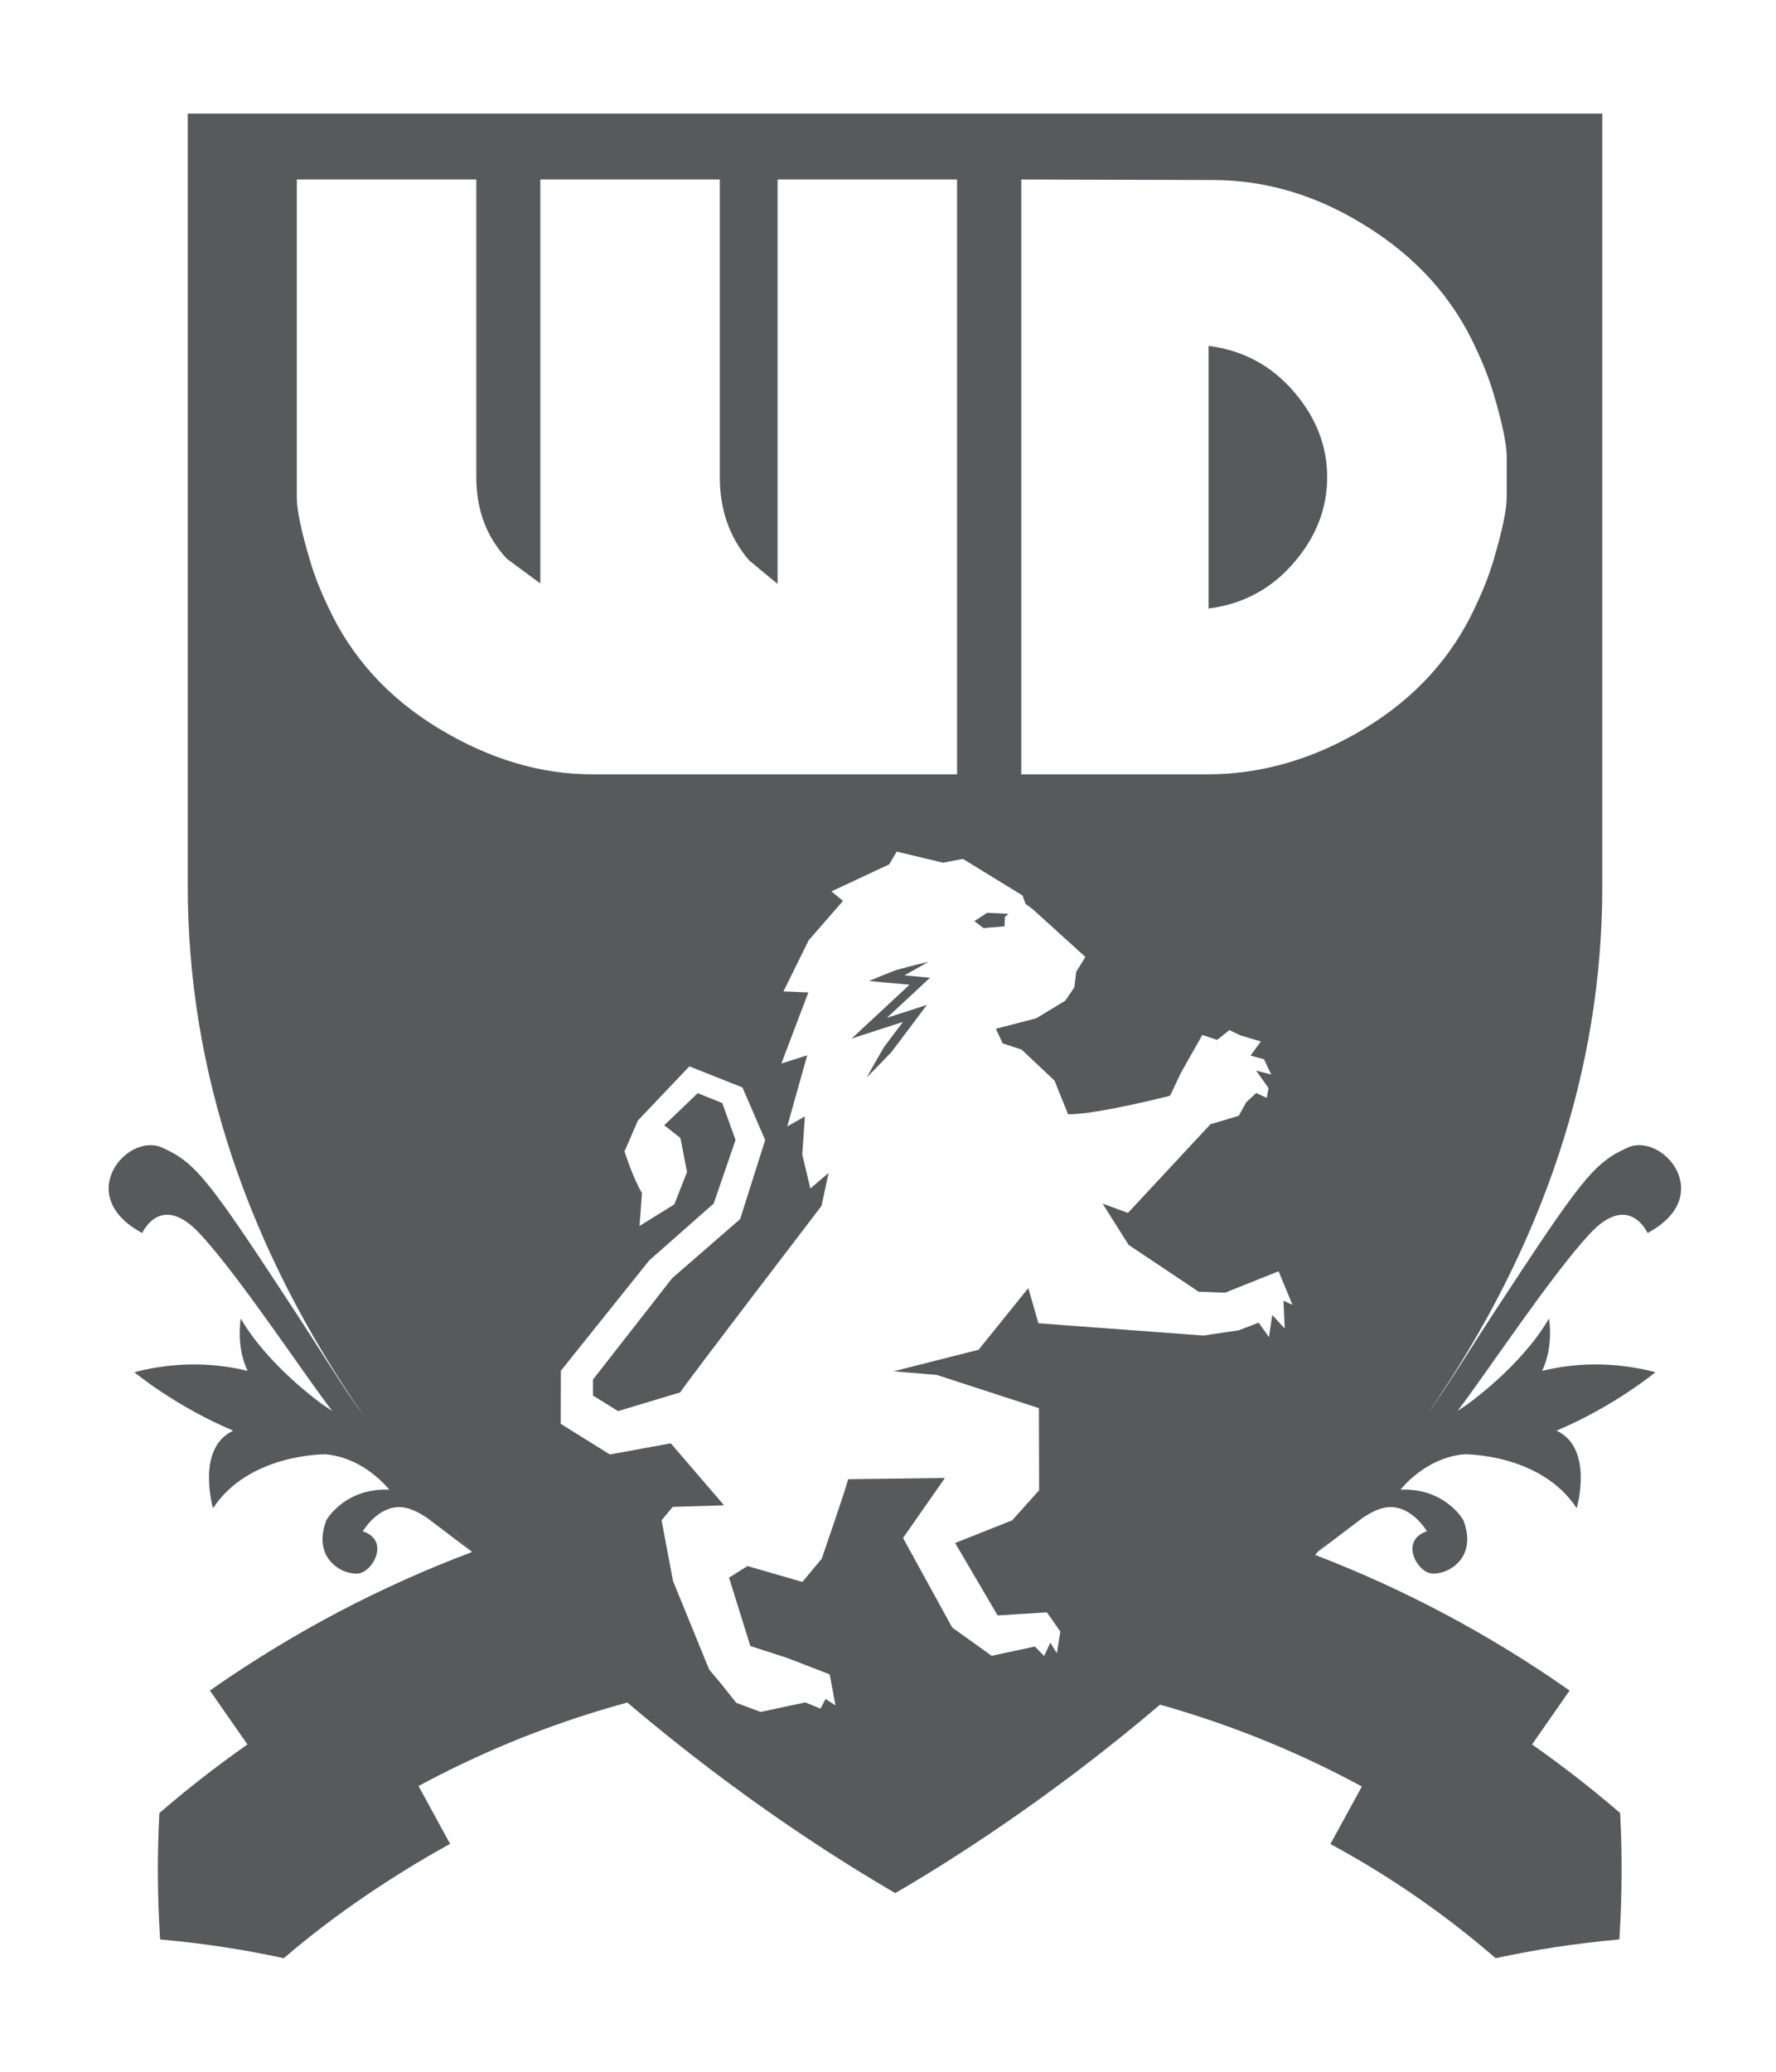
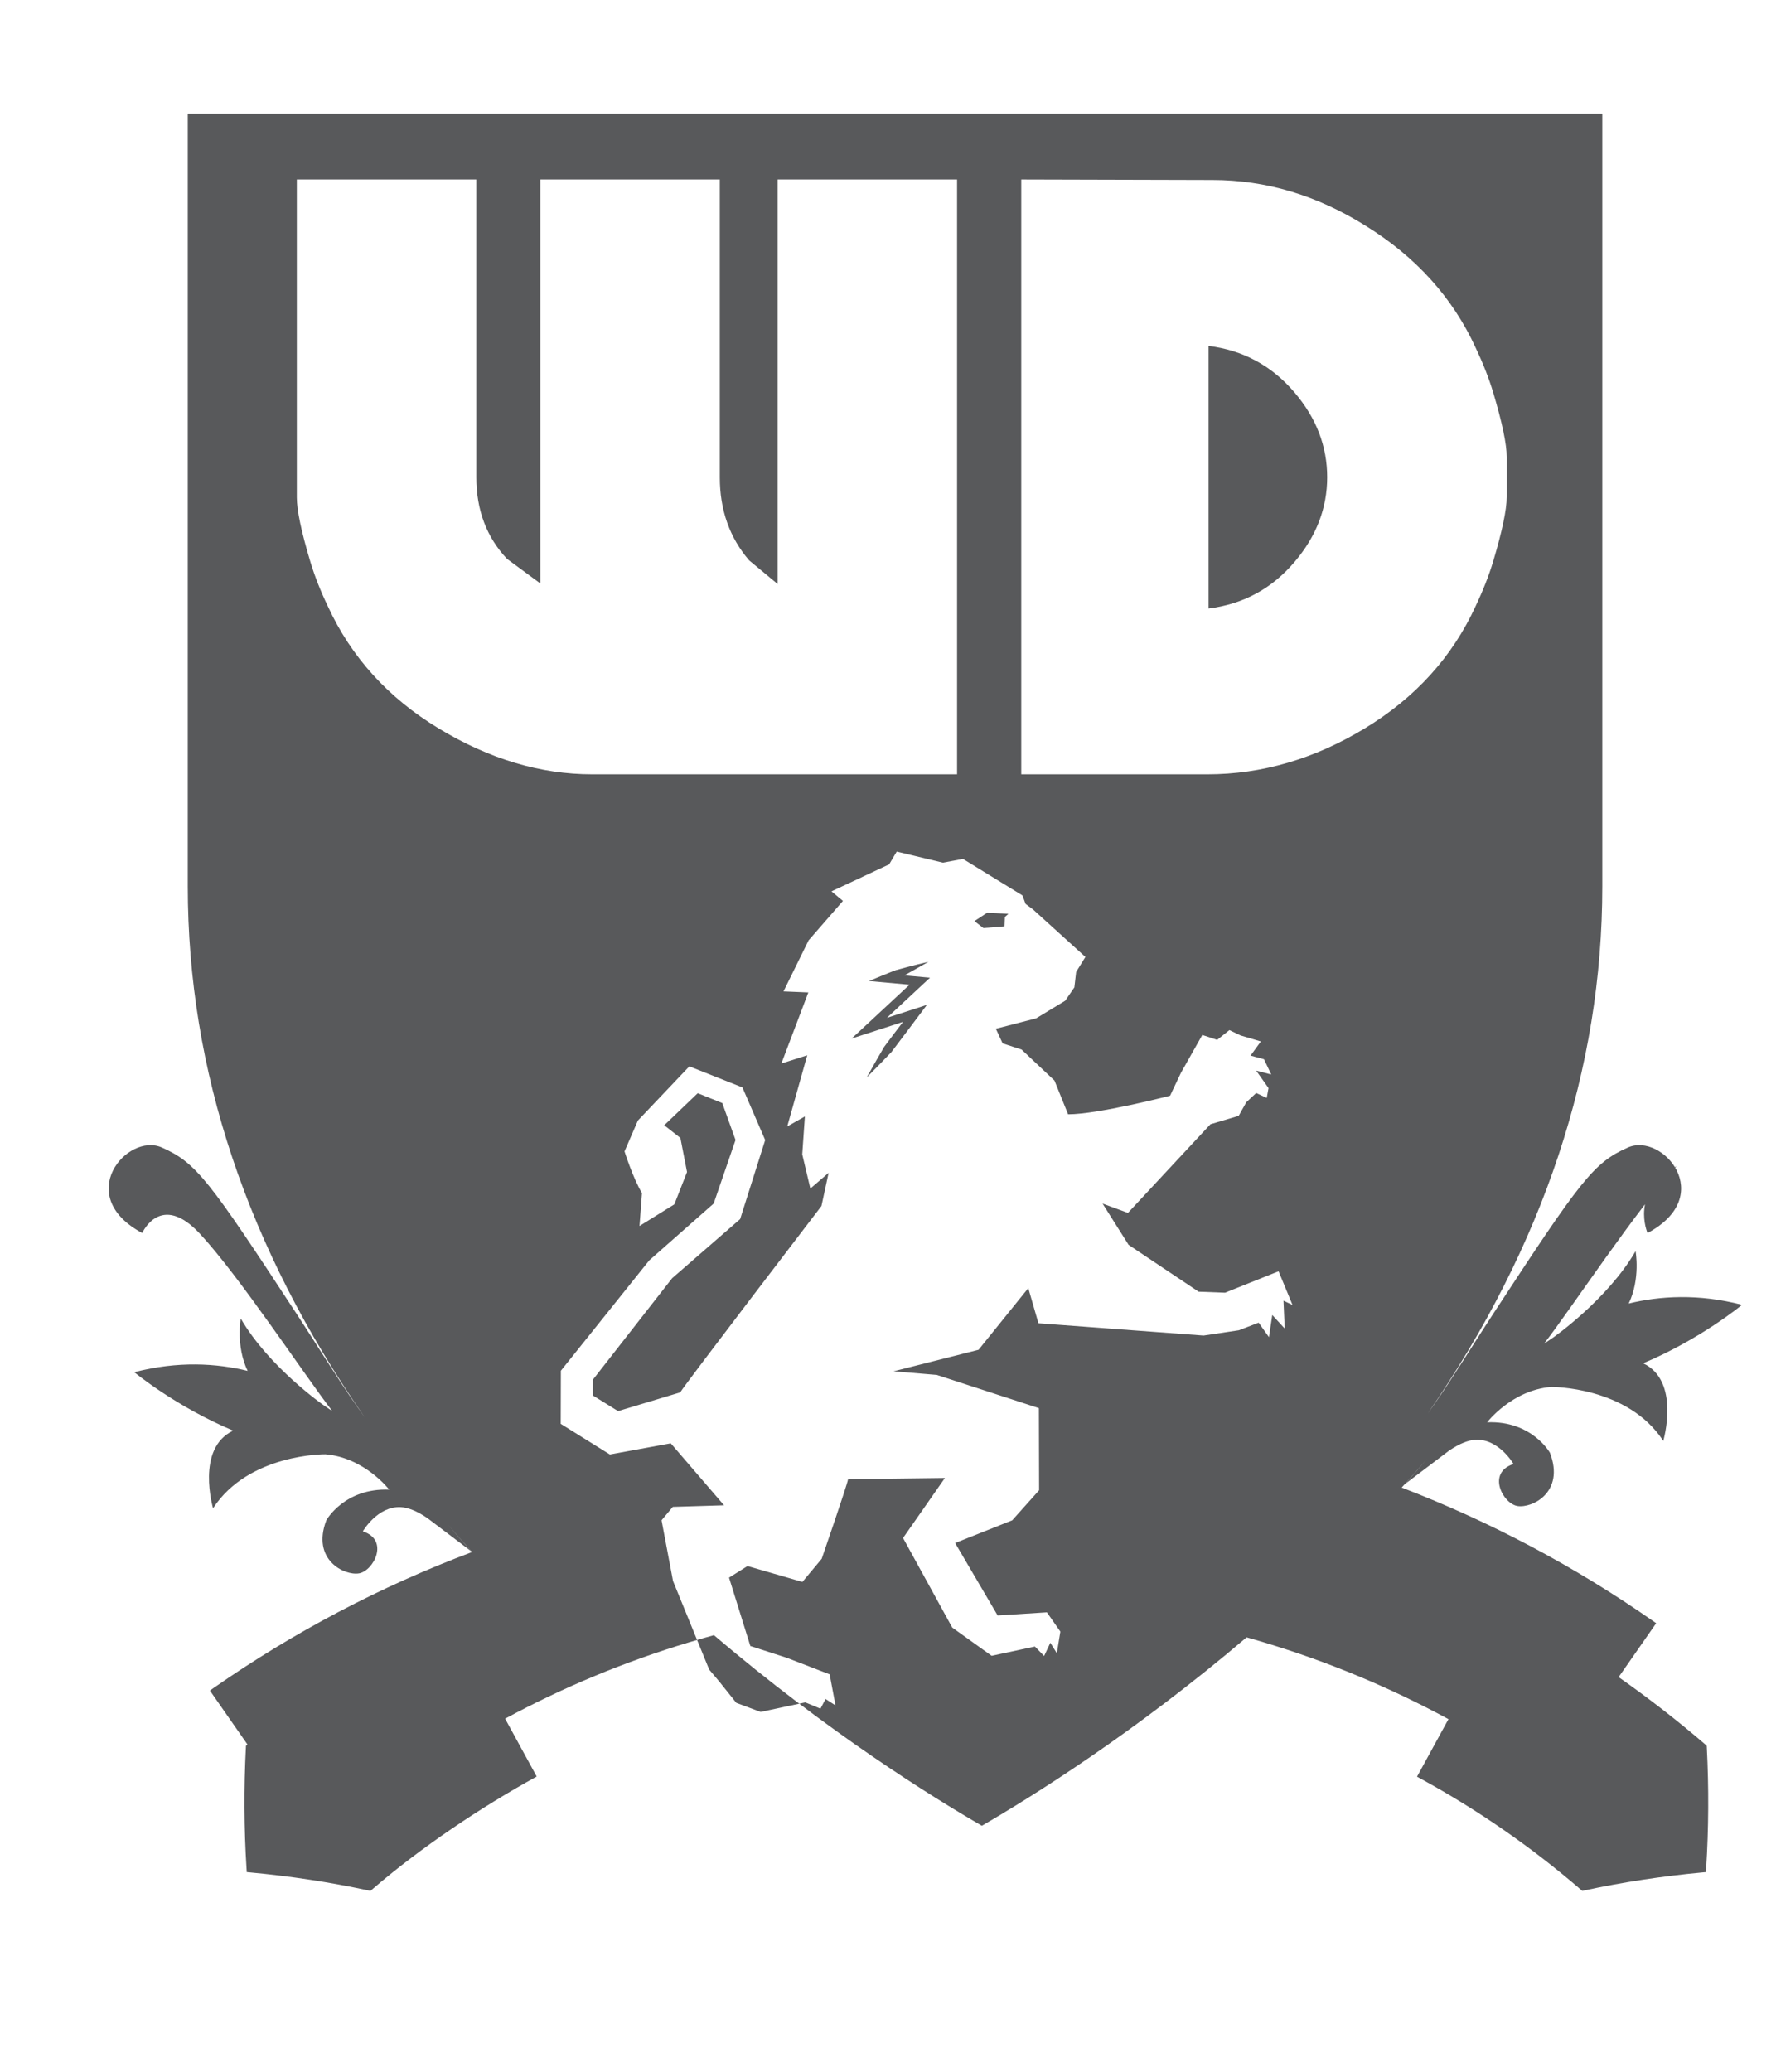
<svg xmlns="http://www.w3.org/2000/svg" version="1.1" id="Layer_1" x="0px" y="0px" width="439px" height="512px" viewBox="0 0 257.037 300.777" enable-background="new 0 0 257.037 300.777" xml:space="preserve">
  <g>
    <g>
      <g>
-         <path fill="#58595B" d="M130.901,141.601c0,0,2.557-1.416,3.488-1.967c-1.059,0.245-2.105,0.505-3.145,0.781l-1.562,0.423     c-0.262,0.068-3.929,1.583-3.929,1.583l5.892,0.537l-8.399,7.813l7.452-2.414c0,0-2.596,3.403-2.727,3.608     c-0.135,0.202-2.083,3.597-2.552,4.461c0.703-0.688,3.429-3.496,3.589-3.681c0.156-0.183,5.158-6.859,5.158-6.859l-5.807,1.881     l6.26-5.828L130.901,141.601z M145.493,133.119l0.512-0.453l-3.09-0.153l-1.848,1.21l1.305,1.01l3.068-0.248L145.493,133.119z      M175.069,50.219V88.34c5.057-0.631,9.242-2.908,12.551-6.839c3.115-3.684,4.672-7.761,4.672-12.222     c0-4.463-1.557-8.536-4.672-12.222C184.313,53.131,180.126,50.85,175.069,50.219z M238.812,179.008     c10.088-5.408,2.184-14.634-2.84-12.421c-5.02,2.215-6.844,4.718-19.631,24.238c-2.977,4.546-5.785,9.155-8.602,13.189     c-0.279,0.397-0.557,0.79-0.832,1.18c16.832-24.431,25.336-50.048,25.336-76.521V16.503l-0.037-0.01H26.878l-0.039,0.01v112.169     c0,26.706,8.634,52.521,25.711,77.111c-0.414-0.582-0.832-1.169-1.251-1.77c-2.819-4.033-5.624-8.643-8.603-13.189     c-12.789-19.52-14.613-22.023-19.632-24.238c-5.021-2.212-12.927,7.013-2.838,12.421c0,0,2.655-6.025,8.356,0.086     c5.701,6.112,15.198,20.519,19.218,25.729c0,0-0.523-0.312-1.291-0.858c0,0-7.92-5.534-11.975-12.546c0,0-0.74,3.982,0.997,7.603     c-4.504-1.1-10.087-1.458-16.457,0.19c0,0,5.957,4.953,14.362,8.487c-5.479,2.565-2.925,11.267-2.925,11.267     c5.182-7.95,16.285-7.835,16.285-7.835v-0.002c5.705,0.461,9.295,5.134,9.295,5.134c-6.511-0.255-9.125,4.433-9.125,4.433     c-2.2,5.748,2.615,8.08,4.732,7.723c2.12-0.361,4.468-4.834,0.56-6.101c0,0,2.131-3.691,5.517-3.514     c1.011,0.055,2.279,0.515,3.843,1.579l6.412,4.853c0,0-1.291-1.398-3.426-3.917c1.15,1.338,2.315,2.673,3.517,4.003     c-13.254,4.979-25.838,11.587-37.526,19.731l-0.542,0.38l5.452,7.823c-4.348,3.054-8.553,6.313-12.574,9.776l-0.214,0.186     l-0.015,0.283c-0.302,5.845-0.271,11.729,0.093,17.499l0.037,0.565l0.565,0.051c5.805,0.538,11.548,1.412,17.07,2.604     l0.322,0.067l0.25-0.214c7.059-6.079,15.737-11.9,23.894-16.384l-4.588-8.399c8.483-4.579,17.403-8.288,26.662-11.072     c1.218-0.369,2.441-0.714,3.667-1.051c16.464,14.044,31.643,23.465,38.899,27.667c7.17-4.153,22.125-13.46,38.445-27.354     c0.846,0.238,1.688,0.48,2.527,0.736c9.305,2.798,18.266,6.531,26.785,11.142l-1.004,1.834l-3.564,6.519h0.002l0.588,0.321     c8.248,4.509,16.041,9.906,23.156,16.039l0.252,0.214l0.322-0.067c5.527-1.191,11.271-2.065,17.068-2.604l0.564-0.051     l0.037-0.564c0.363-5.768,0.396-11.655,0.096-17.501l-0.016-0.284l-0.213-0.186c-4.023-3.46-8.229-6.72-12.576-9.774l5.451-7.822     l-0.541-0.381c-11.359-7.915-23.568-14.381-36.414-19.312c1.25-1.377,2.461-2.758,3.654-4.14     c-1.988,2.34-3.186,3.636-3.186,3.636l6.412-4.854c1.562-1.064,2.83-1.524,3.842-1.579c3.387-0.178,5.516,3.515,5.516,3.515     c-3.908,1.266-1.559,5.737,0.561,6.1c2.119,0.357,6.934-1.974,4.732-7.723c0,0-2.613-4.688-9.125-4.433     c0,0,3.59-4.672,9.295-5.133v0.001c0,0,11.102-0.115,16.285,7.835c0,0,2.553-8.702-2.924-11.267     c8.404-3.534,14.361-8.487,14.361-8.487c-6.369-1.648-11.953-1.289-16.457-0.19c1.736-3.619,0.996-7.603,0.996-7.603     c-4.055,7.012-11.973,12.546-11.973,12.546c-0.77,0.546-1.293,0.859-1.293,0.859c4.02-5.211,13.518-19.616,19.217-25.729     C236.155,172.983,238.812,179.008,238.812,179.008z M63.277,105.753c-7.342-4.44-12.705-10.352-16.095-17.732     c-1.071-2.232-1.917-4.389-2.547-6.477c-1.31-4.371-1.961-7.478-1.961-9.321V26.059h26.065V69.28     c0,4.751,1.484,8.703,4.458,11.856l4.834,3.566V26.059h26.065V69.28c0,4.751,1.422,8.778,4.265,12.077l4.124,3.42V26.059h26.064     v86.356H85.56C78.043,112.415,70.619,110.194,63.277,105.753z M186.126,192.874l-1.809-1.968l-0.479,3.22l-1.494-2.105     l-2.881,1.103l-5.119,0.767l-23.979-1.783l-1.473-5.103l-7.221,8.951l-12.34,3.126l6.271,0.525l14.83,4.822l0.031,11.921     l-3.908,4.365l-8.287,3.296l6.172,10.515l7.154-0.45l1.953,2.794l-0.51,3.146l-0.945-1.525l-0.904,1.923l-1.336-1.376     l-6.283,1.345l-5.723-4.099l-7.143-13.004l6.078-8.708l-14.06,0.176c-0.11,0.784-3.829,11.547-3.829,11.547l-2.805,3.365     l-7.967-2.306l-2.684,1.682l3.091,9.925l5.282,1.708l6.236,2.408l0.851,4.511l-1.445-0.933l-0.74,1.402l-2.2-0.909     c-1.718,0.366-6.483,1.385-6.483,1.385l-3.535-1.317l-2.458-3.072l-1.481-1.758l-5.253-12.856l-1.665-8.823l1.632-1.944     l7.445-0.228l-7.74-8.998l-8.841,1.621l-7.137-4.452L81.016,199l12.832-16.022l9.358-8.253l3.173-9.226l-1.927-5.364     l-3.564-1.427l-4.86,4.652l2.347,1.846l0.961,4.946l-1.843,4.693l-5.057,3.141l0.358-4.781c-1.273-2.078-2.535-6.046-2.535-6.046     l1.94-4.481l7.473-7.869l7.711,3.062l3.302,7.637l-3.635,11.477l-9.875,8.582L85.673,200.29l0.002,2.306l3.646,2.265l9.024-2.72     c0.635-1.094,20.512-27.06,20.512-27.06l1.04-4.812l-2.653,2.279l-1.177-4.962l0.383-5.504l-2.562,1.452l2.902-10.33     l-3.755,1.196l3.915-10.322l-3.606-0.151l3.646-7.407l4.987-5.727l-1.668-1.388l8.375-3.916l1.102-1.854l6.711,1.608l2.908-0.546     l8.641,5.302l0.453,1.234l1.055,0.778l7.631,6.916l-1.344,2.179l-0.258,2.234l-1.326,1.936l-4.225,2.564l-5.848,1.513     c0,0.001,0.982,2.122,0.982,2.122l2.752,0.898l4.775,4.499l1.977,4.898c4.309,0.012,14.807-2.695,14.807-2.695l1.574-3.314     l3.109-5.508l2.156,0.712l1.777-1.418l1.641,0.781l2.928,0.868l-1.494,2.054l1.949,0.531c0,0,0.979,2.063,1.057,2.213     l-2.195-0.568l1.797,2.54l-0.258,1.424l-1.537-0.71l-1.439,1.347l-1.1,1.967l-4.098,1.22l-11.982,12.873l-3.684-1.354     l3.779,5.994l10.168,6.798l3.84,0.146l7.771-3.11l2.021,4.885l-1.311-0.618L186.126,192.874z M197.755,105.743     c-7.338,4.447-14.961,6.672-22.857,6.672h-27.029V26.059l27.76,0.074c7.748,0,15.166,2.213,22.232,6.637     c7.318,4.523,12.652,10.43,15.994,17.72c1.062,2.239,1.914,4.403,2.545,6.493c1.303,4.377,1.961,7.491,1.961,9.333v5.838     c0,1.849-0.658,4.958-1.961,9.335c-0.631,2.09-1.482,4.253-2.545,6.493C210.466,95.373,205.093,101.294,197.755,105.743z" />
+         <path fill="#58595B" d="M130.901,141.601c0,0,2.557-1.416,3.488-1.967c-1.059,0.245-2.105,0.505-3.145,0.781l-1.562,0.423     c-0.262,0.068-3.929,1.583-3.929,1.583l5.892,0.537l-8.399,7.813l7.452-2.414c0,0-2.596,3.403-2.727,3.608     c-0.135,0.202-2.083,3.597-2.552,4.461c0.703-0.688,3.429-3.496,3.589-3.681c0.156-0.183,5.158-6.859,5.158-6.859l-5.807,1.881     l6.26-5.828L130.901,141.601z M145.493,133.119l0.512-0.453l-3.09-0.153l-1.848,1.21l1.305,1.01l3.068-0.248L145.493,133.119z      M175.069,50.219V88.34c5.057-0.631,9.242-2.908,12.551-6.839c3.115-3.684,4.672-7.761,4.672-12.222     c0-4.463-1.557-8.536-4.672-12.222C184.313,53.131,180.126,50.85,175.069,50.219z M238.812,179.008     c10.088-5.408,2.184-14.634-2.84-12.421c-5.02,2.215-6.844,4.718-19.631,24.238c-2.977,4.546-5.785,9.155-8.602,13.189     c-0.279,0.397-0.557,0.79-0.832,1.18c16.832-24.431,25.336-50.048,25.336-76.521V16.503l-0.037-0.01H26.878l-0.039,0.01v112.169     c0,26.706,8.634,52.521,25.711,77.111c-0.414-0.582-0.832-1.169-1.251-1.77c-2.819-4.033-5.624-8.643-8.603-13.189     c-12.789-19.52-14.613-22.023-19.632-24.238c-5.021-2.212-12.927,7.013-2.838,12.421c0,0,2.655-6.025,8.356,0.086     c5.701,6.112,15.198,20.519,19.218,25.729c0,0-0.523-0.312-1.291-0.858c0,0-7.92-5.534-11.975-12.546c0,0-0.74,3.982,0.997,7.603     c-4.504-1.1-10.087-1.458-16.457,0.19c0,0,5.957,4.953,14.362,8.487c-5.479,2.565-2.925,11.267-2.925,11.267     c5.182-7.95,16.285-7.835,16.285-7.835v-0.002c5.705,0.461,9.295,5.134,9.295,5.134c-6.511-0.255-9.125,4.433-9.125,4.433     c-2.2,5.748,2.615,8.08,4.732,7.723c2.12-0.361,4.468-4.834,0.56-6.101c0,0,2.131-3.691,5.517-3.514     c1.011,0.055,2.279,0.515,3.843,1.579l6.412,4.853c0,0-1.291-1.398-3.426-3.917c1.15,1.338,2.315,2.673,3.517,4.003     c-13.254,4.979-25.838,11.587-37.526,19.731l-0.542,0.38l5.452,7.823l-0.214,0.186     l-0.015,0.283c-0.302,5.845-0.271,11.729,0.093,17.499l0.037,0.565l0.565,0.051c5.805,0.538,11.548,1.412,17.07,2.604     l0.322,0.067l0.25-0.214c7.059-6.079,15.737-11.9,23.894-16.384l-4.588-8.399c8.483-4.579,17.403-8.288,26.662-11.072     c1.218-0.369,2.441-0.714,3.667-1.051c16.464,14.044,31.643,23.465,38.899,27.667c7.17-4.153,22.125-13.46,38.445-27.354     c0.846,0.238,1.688,0.48,2.527,0.736c9.305,2.798,18.266,6.531,26.785,11.142l-1.004,1.834l-3.564,6.519h0.002l0.588,0.321     c8.248,4.509,16.041,9.906,23.156,16.039l0.252,0.214l0.322-0.067c5.527-1.191,11.271-2.065,17.068-2.604l0.564-0.051     l0.037-0.564c0.363-5.768,0.396-11.655,0.096-17.501l-0.016-0.284l-0.213-0.186c-4.023-3.46-8.229-6.72-12.576-9.774l5.451-7.822     l-0.541-0.381c-11.359-7.915-23.568-14.381-36.414-19.312c1.25-1.377,2.461-2.758,3.654-4.14     c-1.988,2.34-3.186,3.636-3.186,3.636l6.412-4.854c1.562-1.064,2.83-1.524,3.842-1.579c3.387-0.178,5.516,3.515,5.516,3.515     c-3.908,1.266-1.559,5.737,0.561,6.1c2.119,0.357,6.934-1.974,4.732-7.723c0,0-2.613-4.688-9.125-4.433     c0,0,3.59-4.672,9.295-5.133v0.001c0,0,11.102-0.115,16.285,7.835c0,0,2.553-8.702-2.924-11.267     c8.404-3.534,14.361-8.487,14.361-8.487c-6.369-1.648-11.953-1.289-16.457-0.19c1.736-3.619,0.996-7.603,0.996-7.603     c-4.055,7.012-11.973,12.546-11.973,12.546c-0.77,0.546-1.293,0.859-1.293,0.859c4.02-5.211,13.518-19.616,19.217-25.729     C236.155,172.983,238.812,179.008,238.812,179.008z M63.277,105.753c-7.342-4.44-12.705-10.352-16.095-17.732     c-1.071-2.232-1.917-4.389-2.547-6.477c-1.31-4.371-1.961-7.478-1.961-9.321V26.059h26.065V69.28     c0,4.751,1.484,8.703,4.458,11.856l4.834,3.566V26.059h26.065V69.28c0,4.751,1.422,8.778,4.265,12.077l4.124,3.42V26.059h26.064     v86.356H85.56C78.043,112.415,70.619,110.194,63.277,105.753z M186.126,192.874l-1.809-1.968l-0.479,3.22l-1.494-2.105     l-2.881,1.103l-5.119,0.767l-23.979-1.783l-1.473-5.103l-7.221,8.951l-12.34,3.126l6.271,0.525l14.83,4.822l0.031,11.921     l-3.908,4.365l-8.287,3.296l6.172,10.515l7.154-0.45l1.953,2.794l-0.51,3.146l-0.945-1.525l-0.904,1.923l-1.336-1.376     l-6.283,1.345l-5.723-4.099l-7.143-13.004l6.078-8.708l-14.06,0.176c-0.11,0.784-3.829,11.547-3.829,11.547l-2.805,3.365     l-7.967-2.306l-2.684,1.682l3.091,9.925l5.282,1.708l6.236,2.408l0.851,4.511l-1.445-0.933l-0.74,1.402l-2.2-0.909     c-1.718,0.366-6.483,1.385-6.483,1.385l-3.535-1.317l-2.458-3.072l-1.481-1.758l-5.253-12.856l-1.665-8.823l1.632-1.944     l7.445-0.228l-7.74-8.998l-8.841,1.621l-7.137-4.452L81.016,199l12.832-16.022l9.358-8.253l3.173-9.226l-1.927-5.364     l-3.564-1.427l-4.86,4.652l2.347,1.846l0.961,4.946l-1.843,4.693l-5.057,3.141l0.358-4.781c-1.273-2.078-2.535-6.046-2.535-6.046     l1.94-4.481l7.473-7.869l7.711,3.062l3.302,7.637l-3.635,11.477l-9.875,8.582L85.673,200.29l0.002,2.306l3.646,2.265l9.024-2.72     c0.635-1.094,20.512-27.06,20.512-27.06l1.04-4.812l-2.653,2.279l-1.177-4.962l0.383-5.504l-2.562,1.452l2.902-10.33     l-3.755,1.196l3.915-10.322l-3.606-0.151l3.646-7.407l4.987-5.727l-1.668-1.388l8.375-3.916l1.102-1.854l6.711,1.608l2.908-0.546     l8.641,5.302l0.453,1.234l1.055,0.778l7.631,6.916l-1.344,2.179l-0.258,2.234l-1.326,1.936l-4.225,2.564l-5.848,1.513     c0,0.001,0.982,2.122,0.982,2.122l2.752,0.898l4.775,4.499l1.977,4.898c4.309,0.012,14.807-2.695,14.807-2.695l1.574-3.314     l3.109-5.508l2.156,0.712l1.777-1.418l1.641,0.781l2.928,0.868l-1.494,2.054l1.949,0.531c0,0,0.979,2.063,1.057,2.213     l-2.195-0.568l1.797,2.54l-0.258,1.424l-1.537-0.71l-1.439,1.347l-1.1,1.967l-4.098,1.22l-11.982,12.873l-3.684-1.354     l3.779,5.994l10.168,6.798l3.84,0.146l7.771-3.11l2.021,4.885l-1.311-0.618L186.126,192.874z M197.755,105.743     c-7.338,4.447-14.961,6.672-22.857,6.672h-27.029V26.059l27.76,0.074c7.748,0,15.166,2.213,22.232,6.637     c7.318,4.523,12.652,10.43,15.994,17.72c1.062,2.239,1.914,4.403,2.545,6.493c1.303,4.377,1.961,7.491,1.961,9.333v5.838     c0,1.849-0.658,4.958-1.961,9.335c-0.631,2.09-1.482,4.253-2.545,6.493C210.466,95.373,205.093,101.294,197.755,105.743z" />
      </g>
    </g>
  </g>
</svg>